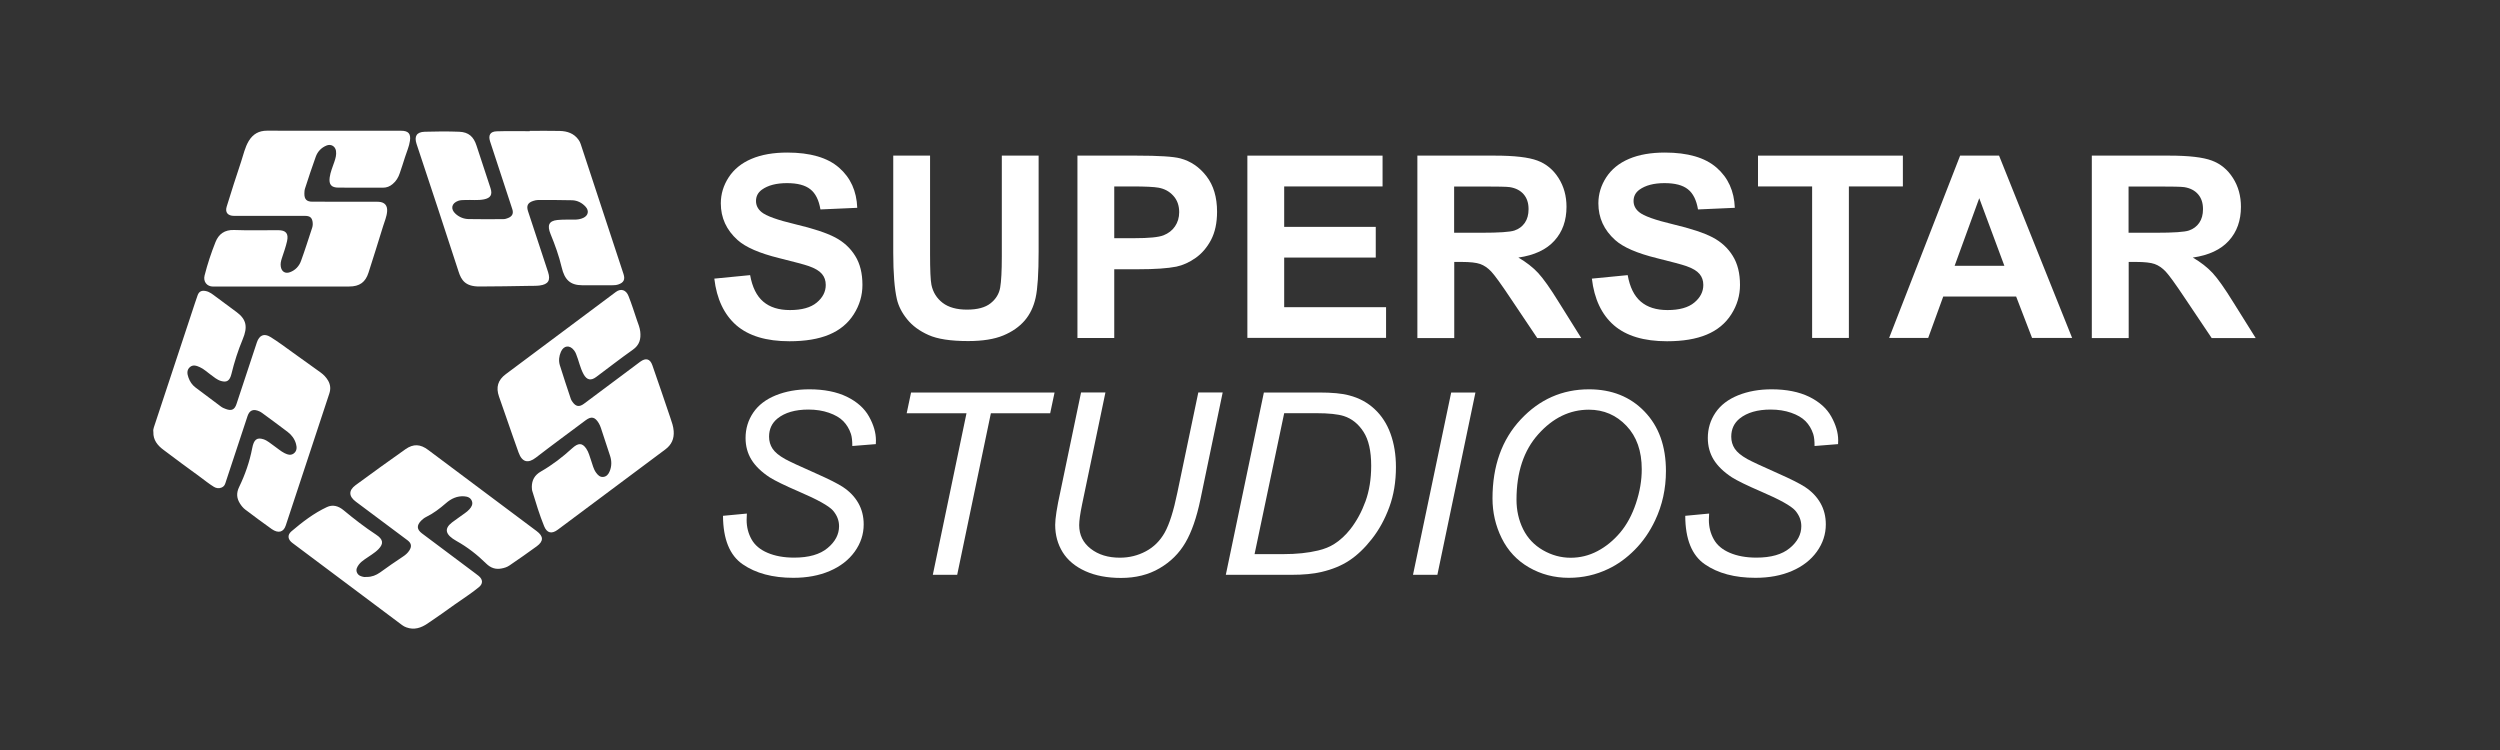
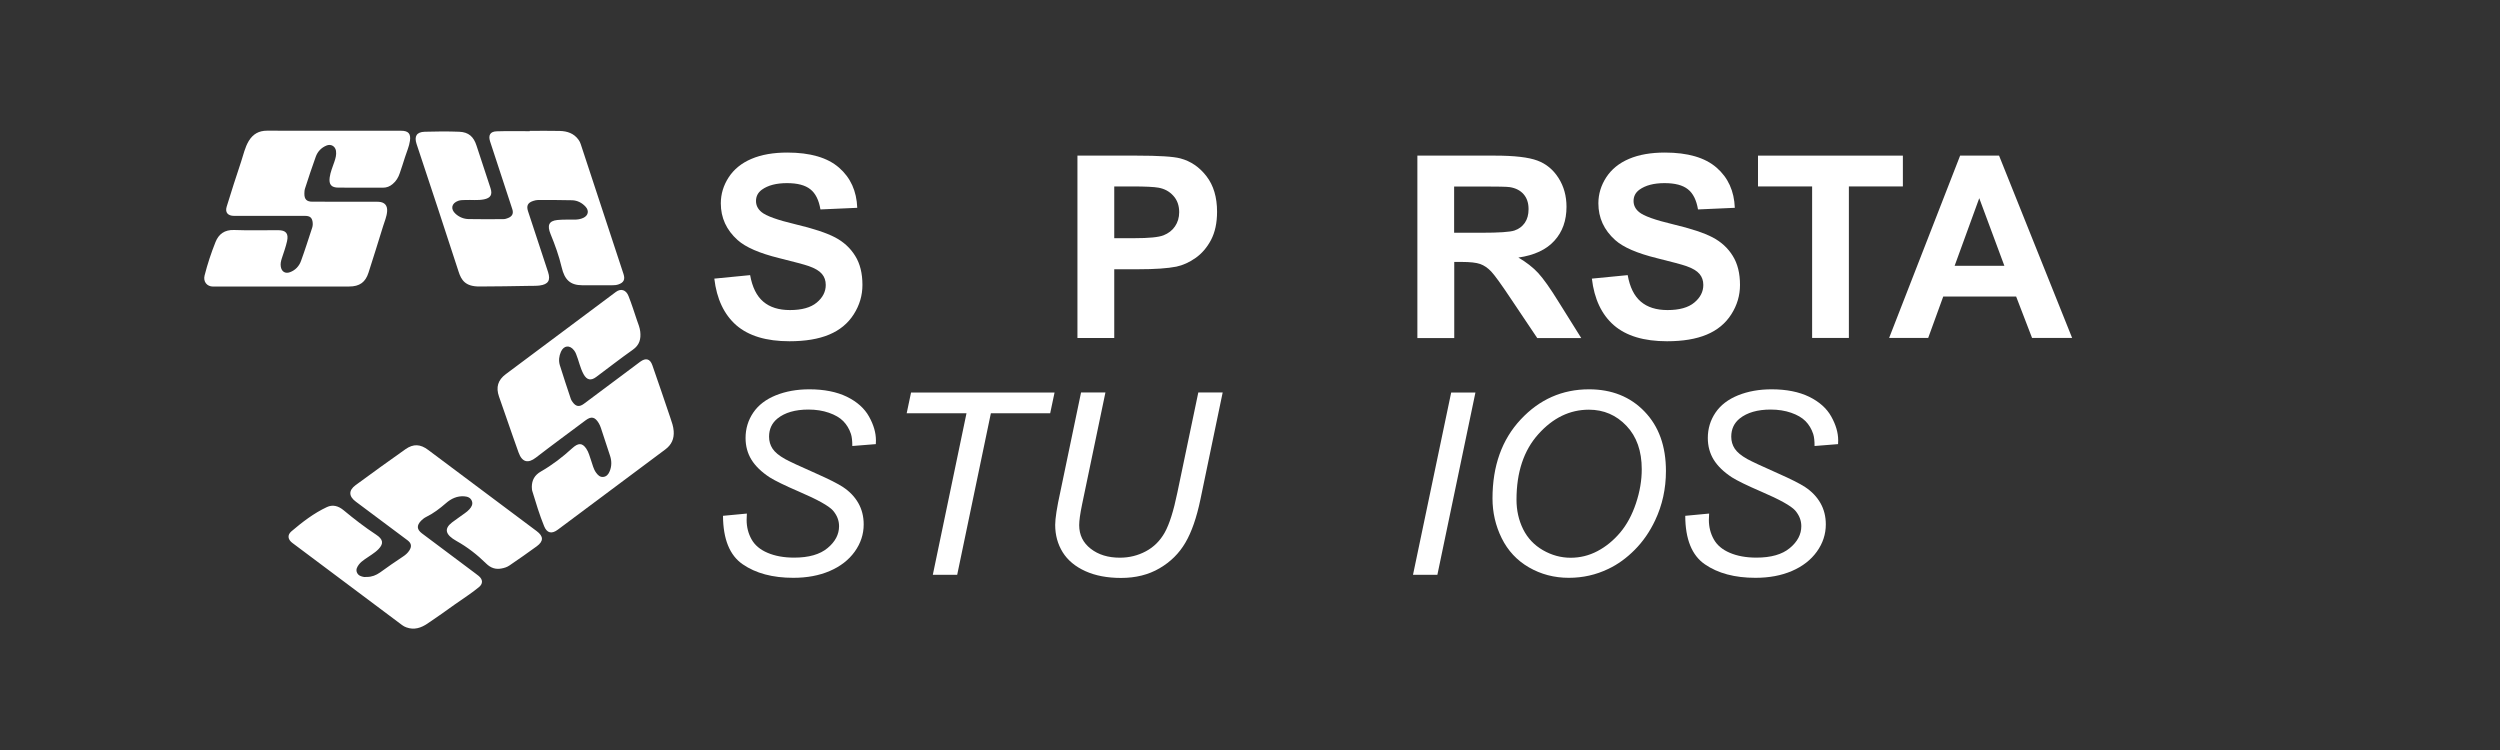
<svg xmlns="http://www.w3.org/2000/svg" version="1.0" id="Layer_1" x="0px" y="0px" width="400px" height="120px" viewBox="0 0 400 120" enable-background="new 0 0 400 120" xml:space="preserve">
  <rect x="0" y="0" width="400" height="120" fill="#333333" stroke="none" />
  <g>
    <path fill="#FFFFFF" d="M114.29,44.58l5.73-0.56c0.34,1.92,1.04,3.34,2.1,4.24c1.05,0.9,2.48,1.35,4.27,1.35   c1.9,0,3.33-0.4,4.29-1.2c0.96-0.8,1.44-1.74,1.44-2.82c0-0.69-0.2-1.28-0.61-1.76c-0.4-0.48-1.11-0.91-2.12-1.26   c-0.69-0.24-2.26-0.66-4.72-1.27c-3.16-0.78-5.37-1.74-6.65-2.89c-1.79-1.6-2.69-3.56-2.69-5.87c0-1.49,0.42-2.88,1.26-4.17   c0.84-1.29,2.06-2.28,3.64-2.95c1.59-0.68,3.5-1.01,5.74-1.01c3.66,0,6.42,0.8,8.27,2.41c1.85,1.61,2.82,3.75,2.92,6.43l-5.89,0.26   c-0.25-1.5-0.79-2.58-1.62-3.23c-0.83-0.66-2.07-0.98-3.73-0.98c-1.71,0-3.05,0.35-4.02,1.05c-0.62,0.45-0.94,1.05-0.94,1.81   c0,0.69,0.29,1.28,0.88,1.77c0.74,0.62,2.55,1.27,5.41,1.95c2.87,0.68,4.98,1.38,6.36,2.1c1.37,0.72,2.45,1.71,3.22,2.96   c0.78,1.25,1.16,2.8,1.16,4.65c0,1.67-0.46,3.24-1.39,4.7c-0.93,1.46-2.24,2.54-3.94,3.25c-1.7,0.71-3.81,1.06-6.35,1.06   c-3.69,0-6.52-0.85-8.5-2.56C115.86,50.33,114.67,47.84,114.29,44.58z" />
-     <path fill="#FFFFFF" d="M142.92,24.9h5.89v15.8c0,2.51,0.07,4.13,0.22,4.88c0.25,1.19,0.85,2.15,1.8,2.88   c0.95,0.72,2.25,1.08,3.89,1.08c1.67,0,2.93-0.34,3.78-1.02c0.85-0.68,1.36-1.52,1.53-2.52c0.17-0.99,0.26-2.65,0.26-4.95V24.9   h5.89v15.32c0,3.5-0.16,5.98-0.48,7.42c-0.32,1.45-0.91,2.67-1.76,3.66c-0.86,0.99-2,1.79-3.43,2.38c-1.43,0.59-3.3,0.89-5.61,0.89   c-2.79,0-4.9-0.32-6.34-0.97c-1.44-0.64-2.58-1.48-3.41-2.51c-0.84-1.03-1.39-2.11-1.65-3.23c-0.38-1.67-0.58-4.14-0.58-7.4V24.9z" />
    <path fill="#FFFFFF" d="M172.39,54.07V24.9h9.45c3.58,0,5.92,0.15,7,0.44c1.67,0.44,3.07,1.39,4.2,2.86   c1.13,1.47,1.69,3.36,1.69,5.68c0,1.79-0.33,3.3-0.97,4.52c-0.65,1.22-1.48,2.18-2.48,2.88c-1,0.7-2.02,1.16-3.05,1.38   c-1.41,0.28-3.44,0.42-6.11,0.42h-3.84v11H172.39z M178.28,29.83v8.28h3.22c2.32,0,3.87-0.15,4.66-0.46   c0.78-0.31,1.4-0.78,1.84-1.43c0.44-0.65,0.67-1.41,0.67-2.27c0-1.06-0.31-1.94-0.94-2.63c-0.62-0.69-1.41-1.12-2.37-1.29   c-0.7-0.13-2.12-0.2-4.24-0.2H178.28z" />
-     <path fill="#FFFFFF" d="M199.58,54.07V24.9h21.63v4.93h-15.74v6.47h14.65v4.91h-14.65v7.94h16.3v4.91H199.58z" />
    <path fill="#FFFFFF" d="M226.78,54.07V24.9h12.4c3.12,0,5.38,0.26,6.8,0.79c1.41,0.52,2.54,1.46,3.39,2.8   c0.85,1.34,1.27,2.87,1.27,4.6c0,2.19-0.64,4-1.93,5.42c-1.29,1.43-3.21,2.33-5.77,2.7c1.27,0.74,2.32,1.56,3.15,2.45   c0.83,0.89,1.95,2.47,3.35,4.74l3.56,5.69h-7.04l-4.26-6.35c-1.51-2.27-2.55-3.7-3.1-4.29c-0.56-0.59-1.15-0.99-1.77-1.21   c-0.62-0.22-1.61-0.33-2.96-0.33h-1.19v12.18H226.78z M232.67,37.24h4.36c2.83,0,4.59-0.12,5.29-0.36c0.7-0.24,1.25-0.65,1.65-1.23   c0.4-0.58,0.6-1.31,0.6-2.19c0-0.98-0.26-1.77-0.79-2.38c-0.52-0.6-1.26-0.99-2.22-1.14c-0.48-0.07-1.91-0.1-4.3-0.1h-4.6V37.24z" />
    <path fill="#FFFFFF" d="M254.7,44.58l5.73-0.56c0.34,1.92,1.04,3.34,2.1,4.24c1.05,0.9,2.48,1.35,4.27,1.35   c1.9,0,3.33-0.4,4.29-1.2c0.96-0.8,1.44-1.74,1.44-2.82c0-0.69-0.2-1.28-0.61-1.76c-0.4-0.48-1.11-0.91-2.12-1.26   c-0.69-0.24-2.26-0.66-4.72-1.27c-3.16-0.78-5.37-1.74-6.65-2.89c-1.79-1.6-2.69-3.56-2.69-5.87c0-1.49,0.42-2.88,1.26-4.17   c0.84-1.29,2.06-2.28,3.64-2.95c1.59-0.68,3.5-1.01,5.74-1.01c3.66,0,6.42,0.8,8.27,2.41c1.85,1.61,2.82,3.75,2.92,6.43l-5.89,0.26   c-0.25-1.5-0.79-2.58-1.62-3.23c-0.83-0.66-2.07-0.98-3.73-0.98c-1.71,0-3.05,0.35-4.02,1.05c-0.62,0.45-0.94,1.05-0.94,1.81   c0,0.69,0.29,1.28,0.88,1.77c0.74,0.62,2.55,1.27,5.41,1.95c2.87,0.68,4.98,1.38,6.36,2.1c1.37,0.72,2.45,1.71,3.22,2.96   c0.78,1.25,1.16,2.8,1.16,4.65c0,1.67-0.46,3.24-1.39,4.7c-0.93,1.46-2.24,2.54-3.94,3.25c-1.7,0.71-3.81,1.06-6.35,1.06   c-3.69,0-6.52-0.85-8.5-2.56C256.26,50.33,255.08,47.84,254.7,44.58z" />
    <path fill="#FFFFFF" d="M289.94,54.07V29.83h-8.66V24.9h23.18v4.93h-8.64v24.24H289.94z" />
    <path fill="#FFFFFF" d="M331.54,54.07h-6.41l-2.55-6.63h-11.66l-2.41,6.63h-6.25l11.36-29.17h6.23L331.54,54.07z M320.7,42.53   l-4.02-10.82l-3.94,10.82H320.7z" />
-     <path fill="#FFFFFF" d="M334.69,54.07V24.9h12.4c3.12,0,5.38,0.26,6.8,0.79c1.41,0.52,2.54,1.46,3.39,2.8   c0.85,1.34,1.27,2.87,1.27,4.6c0,2.19-0.64,4-1.93,5.42c-1.29,1.43-3.21,2.33-5.77,2.7c1.27,0.74,2.32,1.56,3.15,2.45   c0.83,0.89,1.95,2.47,3.35,4.74l3.56,5.69h-7.04l-4.26-6.35c-1.51-2.27-2.55-3.7-3.1-4.29c-0.56-0.59-1.15-0.99-1.77-1.21   c-0.62-0.22-1.61-0.33-2.96-0.33h-1.19v12.18H334.69z M340.58,37.24h4.36c2.83,0,4.59-0.12,5.29-0.36c0.7-0.24,1.25-0.65,1.65-1.23   c0.4-0.58,0.6-1.31,0.6-2.19c0-0.98-0.26-1.77-0.79-2.38c-0.52-0.6-1.26-0.99-2.22-1.14c-0.48-0.07-1.91-0.1-4.3-0.1h-4.6V37.24z" />
  </g>
  <g>
    <path fill="#FFFFFF" d="M45.11,45.85c-3.67,0-7.34,0-11.01,0c-1,0-1.61-0.79-1.37-1.76c0.46-1.82,1.05-3.61,1.75-5.36   c0.51-1.28,1.45-1.98,2.97-1.93c2.35,0.09,4.7,0.02,7.05,0.03c1.24,0,1.7,0.52,1.43,1.75c-0.21,0.95-0.55,1.86-0.85,2.79   c-0.14,0.43-0.23,0.86-0.15,1.31c0.13,0.79,0.72,1.15,1.47,0.87c0.87-0.32,1.47-0.98,1.77-1.82c0.64-1.75,1.19-3.53,1.78-5.3   c0.11-0.33,0.11-0.68,0.05-1.02c-0.12-0.62-0.46-0.87-1.19-0.87c-2.94,0-5.88,0-8.82,0c-0.85,0-1.7,0.01-2.55,0   c-0.99-0.01-1.46-0.55-1.17-1.48c0.73-2.4,1.51-4.79,2.3-7.17c0.38-1.13,0.61-2.31,1.24-3.35c0.67-1.09,1.6-1.63,2.91-1.63   c7.15,0.02,14.31,0.01,21.46,0.01c1.16,0,1.58,0.47,1.41,1.62c-0.13,0.91-0.52,1.74-0.79,2.61c-0.26,0.85-0.55,1.7-0.83,2.54   c-0.23,0.69-0.58,1.29-1.15,1.76c-0.45,0.38-0.95,0.58-1.55,0.58c-2.37-0.01-4.74-0.01-7.11-0.01c-1.14,0-1.57-0.49-1.41-1.64   c0.12-0.87,0.47-1.67,0.75-2.5c0.19-0.56,0.35-1.12,0.26-1.74c-0.12-0.76-0.83-1.15-1.53-0.85c-0.83,0.34-1.42,0.97-1.71,1.79   c-0.61,1.67-1.16,3.37-1.71,5.06c-0.09,0.26-0.11,0.56-0.11,0.84c-0.01,0.91,0.37,1.29,1.28,1.29c3.3,0.01,6.61,0.01,9.91,0.01   c0.24,0,0.49-0.01,0.73,0.01c0.93,0.06,1.39,0.6,1.32,1.52c-0.06,0.84-0.41,1.61-0.65,2.4c-0.76,2.48-1.54,4.95-2.33,7.42   c-0.49,1.54-1.45,2.21-3.08,2.21C52.29,45.84,48.7,45.85,45.11,45.85C45.11,45.85,45.11,45.85,45.11,45.85z" />
    <path fill="#FFFFFF" d="M85.09,77.9c0.01-1.06,0.43-1.88,1.47-2.47c1.8-1.03,3.45-2.3,4.98-3.7c0.98-0.89,1.6-0.9,2.25,0.03   c0.41,0.59,0.56,1.3,0.8,1.96c0.23,0.64,0.36,1.33,0.78,1.9c0.28,0.39,0.62,0.74,1.14,0.69c0.54-0.05,0.85-0.44,1.04-0.91   c0.33-0.8,0.33-1.63,0.07-2.44c-0.48-1.5-0.98-3-1.48-4.5c-0.08-0.25-0.19-0.49-0.32-0.72c-0.61-1.04-1.2-1.18-2.11-0.5   c-2.66,1.99-5.34,3.95-7.97,5.98c-1.23,0.95-2.2,0.77-2.77-0.82c-0.65-1.79-1.26-3.59-1.89-5.39c-0.41-1.18-0.83-2.37-1.24-3.56   c-0.52-1.49-0.18-2.64,1.08-3.58c5.87-4.39,11.75-8.77,17.62-13.16c0.79-0.59,1.62-0.36,2.02,0.65c0.5,1.26,0.91,2.56,1.34,3.84   c0.21,0.61,0.47,1.21,0.54,1.86c0.13,1.19-0.12,2.15-1.19,2.9c-1.99,1.4-3.9,2.9-5.85,4.35c-0.85,0.64-1.51,0.51-2.03-0.44   c-0.56-1.02-0.76-2.17-1.2-3.24c-0.08-0.2-0.18-0.4-0.32-0.57c-0.69-0.91-1.65-0.8-2.1,0.22c-0.31,0.69-0.39,1.43-0.18,2.14   c0.56,1.82,1.17,3.62,1.77,5.43c0.06,0.17,0.17,0.33,0.27,0.47c0.52,0.74,1.08,0.83,1.81,0.29c2.15-1.59,4.29-3.2,6.43-4.8   c0.86-0.64,1.72-1.29,2.58-1.93c0.88-0.65,1.57-0.5,1.94,0.54c1,2.82,1.94,5.67,2.91,8.5c0.23,0.67,0.46,1.33,0.51,2.05   c0.09,1.24-0.34,2.19-1.34,2.94c-5.73,4.27-11.46,8.55-17.19,12.83c-0.97,0.73-1.74,0.58-2.2-0.55c-0.74-1.82-1.31-3.7-1.88-5.58   C85.1,78.4,85.11,78.15,85.09,77.9z" />
    <path fill="#FFFFFF" d="M84.76,20.94c1.6,0,3.2-0.03,4.8,0.01c1.19,0.03,2.27,0.38,3.01,1.42c0.16,0.22,0.27,0.45,0.35,0.7   c2.28,6.92,4.56,13.85,6.84,20.77c0.29,0.88,0.04,1.39-0.85,1.68c-0.31,0.1-0.64,0.12-0.96,0.12c-1.6,0-3.2,0.01-4.8,0   c-1.89-0.01-2.81-0.85-3.28-2.86c-0.43-1.83-1.07-3.6-1.78-5.33c-0.57-1.39-0.28-2.11,1.09-2.25c0.9-0.09,1.82-0.05,2.73-0.06   c0.49,0,0.97-0.07,1.42-0.28c0.79-0.37,0.96-1.14,0.36-1.79c-0.57-0.62-1.3-1-2.14-1.03c-1.82-0.05-3.65-0.04-5.47-0.04   c-0.26,0-0.52,0.07-0.77,0.15c-0.86,0.28-1.11,0.76-0.83,1.63c1.07,3.25,2.14,6.5,3.21,9.75c0.43,1.31,0.04,1.97-1.34,2.15   c-0.54,0.07-1.09,0.05-1.64,0.06c-2.67,0.04-5.35,0.1-8.02,0.1c-2.23,0-2.88-1.01-3.32-2.39c-2.2-6.82-4.47-13.62-6.72-20.42   c-0.4-1.22,0-1.91,1.3-1.95c1.84-0.06,3.69-0.07,5.53,0c1.5,0.06,2.3,0.79,2.76,2.21c0.74,2.27,1.5,4.54,2.24,6.81   c0.34,1.04,0.03,1.58-1.05,1.8c-0.98,0.19-1.98,0.06-2.97,0.1c-0.38,0.01-0.77,0-1.14,0.13c-1.09,0.39-1.28,1.32-0.42,2.09   c0.58,0.52,1.29,0.81,2.05,0.83c1.86,0.04,3.73,0.02,5.59,0.01c0.26,0,0.52-0.08,0.76-0.18c0.67-0.27,0.89-0.73,0.67-1.41   c-0.76-2.33-1.52-4.66-2.29-6.98c-0.42-1.29-0.86-2.57-1.27-3.87c-0.31-0.99,0.02-1.58,1.06-1.61c1.76-0.06,3.52-0.02,5.29-0.02   C84.76,20.97,84.76,20.95,84.76,20.94z" />
    <path fill="#FFFFFF" d="M58.71,92.31c0.78,0,1.46-0.27,2.09-0.71c1.22-0.87,2.43-1.74,3.68-2.55c0.4-0.26,0.75-0.57,1.01-0.97   c0.42-0.65,0.34-1.16-0.28-1.63c-2.76-2.06-5.51-4.12-8.27-6.18c-1.15-0.85-1.2-1.8-0.04-2.65c2.64-1.94,5.3-3.86,7.98-5.75   c1.27-0.89,2.39-0.82,3.63,0.12c5.79,4.33,11.58,8.66,17.36,12.99c1.1,0.82,1.13,1.6,0.02,2.42c-1.43,1.06-2.91,2.06-4.37,3.07   c-0.39,0.27-0.84,0.41-1.3,0.49c-0.9,0.17-1.69-0.06-2.44-0.8c-1.42-1.4-3-2.63-4.74-3.6c-1.77-0.99-2.04-1.94-0.73-2.96   c0.67-0.52,1.39-0.98,2.07-1.49c0.26-0.19,0.52-0.39,0.73-0.63c0.33-0.37,0.59-0.81,0.39-1.32c-0.21-0.54-0.69-0.71-1.22-0.75   c-1.11-0.08-2.08,0.35-2.94,1.11c-0.97,0.84-2,1.63-3.15,2.19c-0.29,0.14-0.57,0.36-0.81,0.6c-0.74,0.76-0.7,1.4,0.13,2.03   c2.85,2.14,5.7,4.27,8.56,6.41c0.18,0.13,0.36,0.27,0.53,0.41c0.67,0.56,0.7,1.23,0.03,1.78c-1.2,1-2.53,1.82-3.8,2.73   c-1.47,1.05-2.93,2.1-4.43,3.1c-1.02,0.69-2.13,1.07-3.38,0.61c-0.25-0.09-0.48-0.21-0.69-0.37c-5.85-4.38-11.7-8.76-17.55-13.14   c-0.71-0.53-0.86-1.25-0.16-1.85c1.75-1.49,3.59-2.91,5.69-3.89c0.93-0.44,1.84-0.18,2.67,0.51c1.67,1.39,3.38,2.71,5.19,3.9   c1.13,0.74,1.26,1.42,0.39,2.32c-0.64,0.66-1.46,1.09-2.19,1.62c-0.35,0.25-0.69,0.5-0.95,0.85c-0.28,0.38-0.52,0.8-0.3,1.29   c0.21,0.48,0.67,0.62,1.14,0.7C58.42,92.33,58.57,92.31,58.71,92.31z" />
-     <path fill="#FFFFFF" d="M24.54,69.13c-0.05-0.29,0-0.52,0.08-0.76c2.04-6.17,4.08-12.34,6.12-18.51c0.29-0.86,0.56-1.73,0.87-2.59   c0.22-0.63,0.62-0.83,1.28-0.71c0.67,0.12,1.16,0.56,1.68,0.94c1.11,0.81,2.22,1.64,3.32,2.46c1.54,1.16,1.77,2.35,0.94,4.33   c-0.75,1.79-1.34,3.65-1.8,5.54c-0.27,1.08-0.72,1.4-1.66,1.13c-0.66-0.19-1.16-0.65-1.7-1.04c-0.56-0.4-1.06-0.89-1.69-1.17   c-0.52-0.24-1.1-0.45-1.6-0.01c-0.53,0.47-0.44,1.09-0.22,1.69c0.22,0.62,0.58,1.16,1.11,1.56c1.35,1.03,2.71,2.05,4.08,3.06   c0.24,0.18,0.53,0.3,0.81,0.4c0.9,0.33,1.38,0.09,1.68-0.81c1.09-3.29,2.17-6.57,3.26-9.86c0.38-1.13,1.14-1.5,2.16-0.87   c1.22,0.75,2.37,1.62,3.54,2.46c1.5,1.07,2.99,2.15,4.49,3.22c0.5,0.36,0.91,0.79,1.22,1.33c0.37,0.66,0.42,1.33,0.18,2.05   c-2.33,7.03-4.65,14.07-6.97,21.11c-0.35,1.07-1.19,1.31-2.26,0.56c-1.43-1-2.81-2.06-4.21-3.1c-0.34-0.26-0.61-0.59-0.84-0.95   c-0.53-0.83-0.64-1.67-0.14-2.69c0.95-1.97,1.67-4.03,2.08-6.18c0.26-1.38,0.74-1.78,1.8-1.44c0.65,0.21,1.14,0.69,1.69,1.06   c0.57,0.39,1.08,0.86,1.7,1.17c0.49,0.24,1.02,0.4,1.49,0.02c0.48-0.39,0.49-0.94,0.33-1.51c-0.22-0.79-0.69-1.42-1.33-1.91   c-1.36-1.03-2.73-2.04-4.1-3.04c-0.14-0.1-0.28-0.19-0.44-0.26c-0.95-0.43-1.57-0.18-1.88,0.75c-1.15,3.48-2.3,6.96-3.45,10.44   c-0.13,0.39-0.19,0.8-0.74,1.02c-0.39,0.16-0.83,0.1-1.19-0.12c-0.8-0.49-1.53-1.09-2.28-1.64c-1.93-1.41-3.86-2.81-5.76-4.26   C25.2,71.28,24.49,70.38,24.54,69.13z" />
  </g>
  <g>
    <path fill="#FFFFFF" d="M115.68,82.53l3.82-0.36l-0.04,1.02c0,1.13,0.26,2.16,0.78,3.09c0.52,0.94,1.37,1.66,2.57,2.17   c1.19,0.51,2.61,0.77,4.26,0.77c2.33,0,4.12-0.51,5.34-1.53c1.23-1.02,1.84-2.19,1.84-3.5c0-0.92-0.33-1.75-0.98-2.51   c-0.66-0.74-2.47-1.75-5.43-3.02c-2.3-0.99-3.86-1.76-4.7-2.29c-1.31-0.86-2.28-1.8-2.91-2.82c-0.62-1.01-0.94-2.17-0.94-3.47   c0-1.5,0.41-2.85,1.23-4.06c0.82-1.21,2.03-2.13,3.61-2.77c1.59-0.64,3.37-0.96,5.36-0.96c2.37,0,4.38,0.4,6.01,1.19   c1.63,0.8,2.82,1.86,3.55,3.18c0.74,1.33,1.1,2.59,1.1,3.8c0,0.12-0.01,0.32-0.02,0.6l-3.76,0.3c0-0.82-0.07-1.47-0.22-1.93   c-0.27-0.81-0.68-1.49-1.23-2.05s-1.32-1-2.3-1.34c-0.97-0.34-2.07-0.51-3.27-0.51c-2.12,0-3.77,0.48-4.95,1.43   c-0.9,0.73-1.35,1.7-1.35,2.91c0,0.72,0.19,1.36,0.56,1.92c0.37,0.56,1.04,1.12,2.01,1.66c0.69,0.38,2.33,1.15,4.92,2.29   c2.1,0.93,3.54,1.66,4.34,2.19c1.06,0.7,1.88,1.56,2.45,2.56c0.57,1,0.86,2.14,0.86,3.41c0,1.58-0.48,3.03-1.44,4.37   c-0.96,1.33-2.29,2.36-3.99,3.09c-1.7,0.73-3.64,1.09-5.83,1.09c-3.3,0-6-0.72-8.09-2.16C116.75,88.86,115.7,86.27,115.68,82.53z" />
    <path fill="#FFFFFF" d="M149.25,91.97l5.39-25.85h-9.57l0.7-3.32h22.96l-0.7,3.32h-9.49l-5.39,25.85H149.25z" />
    <path fill="#FFFFFF" d="M172.97,62.79h3.9l-3.74,17.93c-0.31,1.49-0.46,2.59-0.46,3.3c0,1.57,0.62,2.83,1.85,3.78   c1.23,0.96,2.79,1.43,4.66,1.43c1.49,0,2.87-0.34,4.15-1.02c1.28-0.68,2.29-1.69,3.03-3.01c0.74-1.33,1.41-3.44,2.01-6.35   l3.36-16.06h3.9l-3.56,17.11c-0.61,2.92-1.41,5.23-2.41,6.93c-0.99,1.7-2.37,3.07-4.14,4.1c-1.76,1.03-3.81,1.54-6.15,1.54   c-2.2,0-4.11-0.36-5.72-1.09c-1.61-0.73-2.82-1.74-3.62-3.02c-0.8-1.29-1.2-2.75-1.2-4.38c0-1.02,0.27-2.78,0.82-5.27L172.97,62.79   z" />
-     <path fill="#FFFFFF" d="M196.13,91.97l6.09-29.17h8.8c2.11,0,3.72,0.15,4.84,0.46c1.59,0.41,2.95,1.14,4.08,2.2   c1.13,1.05,1.98,2.37,2.55,3.95c0.57,1.58,0.86,3.35,0.86,5.31c0,2.35-0.35,4.49-1.06,6.42c-0.71,1.93-1.64,3.63-2.79,5.09   c-1.15,1.47-2.35,2.61-3.6,3.44s-2.74,1.44-4.45,1.84c-1.3,0.31-2.9,0.46-4.8,0.46H196.13z M200.73,88.66h4.62   c2.08,0,3.93-0.19,5.55-0.58c1.01-0.24,1.87-0.59,2.59-1.05c0.94-0.6,1.8-1.39,2.57-2.37c1.01-1.3,1.81-2.78,2.42-4.45   c0.6-1.66,0.91-3.56,0.91-5.68c0-2.36-0.41-4.18-1.23-5.44c-0.82-1.27-1.87-2.11-3.14-2.52c-0.94-0.3-2.41-0.46-4.4-0.46h-5.15   L200.73,88.66z" />
    <path fill="#FFFFFF" d="M226.08,91.97l6.11-29.17h3.88l-6.09,29.17H226.08z" />
    <path fill="#FFFFFF" d="M238.8,79.75c0-5.2,1.5-9.41,4.51-12.63c3-3.22,6.65-4.83,10.93-4.83c3.63,0,6.6,1.18,8.88,3.55   c2.29,2.37,3.43,5.54,3.43,9.52c0,2.84-0.58,5.47-1.73,7.9c-0.86,1.82-1.95,3.39-3.26,4.71c-1.31,1.32-2.72,2.34-4.22,3.05   c-1.99,0.96-4.1,1.43-6.33,1.43c-2.33,0-4.46-0.56-6.38-1.67s-3.37-2.67-4.36-4.67C239.29,84.13,238.8,82,238.8,79.75z    M242.64,79.95c0,1.71,0.35,3.28,1.06,4.72c0.71,1.43,1.77,2.55,3.17,3.36c1.41,0.81,2.89,1.21,4.44,1.21   c1.5,0,2.93-0.35,4.28-1.06c1.35-0.71,2.56-1.7,3.63-2.96c1.07-1.27,1.91-2.83,2.53-4.68c0.62-1.85,0.93-3.67,0.93-5.46   c0-2.91-0.81-5.22-2.44-6.94c-1.63-1.72-3.63-2.59-6.02-2.59c-3.05,0-5.74,1.3-8.08,3.91C243.8,72.06,242.64,75.56,242.64,79.95z" />
    <path fill="#FFFFFF" d="M269.64,82.53l3.82-0.36l-0.04,1.02c0,1.13,0.26,2.16,0.78,3.09c0.52,0.94,1.37,1.66,2.57,2.17   c1.19,0.51,2.61,0.77,4.26,0.77c2.33,0,4.12-0.51,5.34-1.53c1.23-1.02,1.84-2.19,1.84-3.5c0-0.92-0.33-1.75-0.98-2.51   c-0.66-0.74-2.47-1.75-5.43-3.02c-2.3-0.99-3.86-1.76-4.7-2.29c-1.31-0.86-2.28-1.8-2.91-2.82c-0.62-1.01-0.94-2.17-0.94-3.47   c0-1.5,0.41-2.85,1.23-4.06c0.82-1.21,2.03-2.13,3.61-2.77c1.59-0.64,3.37-0.96,5.36-0.96c2.37,0,4.38,0.4,6.01,1.19   c1.63,0.8,2.82,1.86,3.55,3.18c0.74,1.33,1.1,2.59,1.1,3.8c0,0.12-0.01,0.32-0.02,0.6l-3.76,0.3c0-0.82-0.07-1.47-0.22-1.93   c-0.27-0.81-0.68-1.49-1.23-2.05c-0.56-0.56-1.32-1-2.3-1.34s-2.07-0.51-3.27-0.51c-2.12,0-3.77,0.48-4.96,1.43   c-0.9,0.73-1.35,1.7-1.35,2.91c0,0.72,0.19,1.36,0.56,1.92c0.37,0.56,1.04,1.12,2.01,1.66c0.69,0.38,2.33,1.15,4.91,2.29   c2.1,0.93,3.54,1.66,4.34,2.19c1.06,0.7,1.88,1.56,2.45,2.56s0.86,2.14,0.86,3.41c0,1.58-0.48,3.03-1.44,4.37   c-0.96,1.33-2.29,2.36-3.99,3.09c-1.7,0.73-3.64,1.09-5.83,1.09c-3.3,0-6-0.72-8.09-2.16C270.7,88.86,269.65,86.27,269.64,82.53z" />
  </g>
</svg>